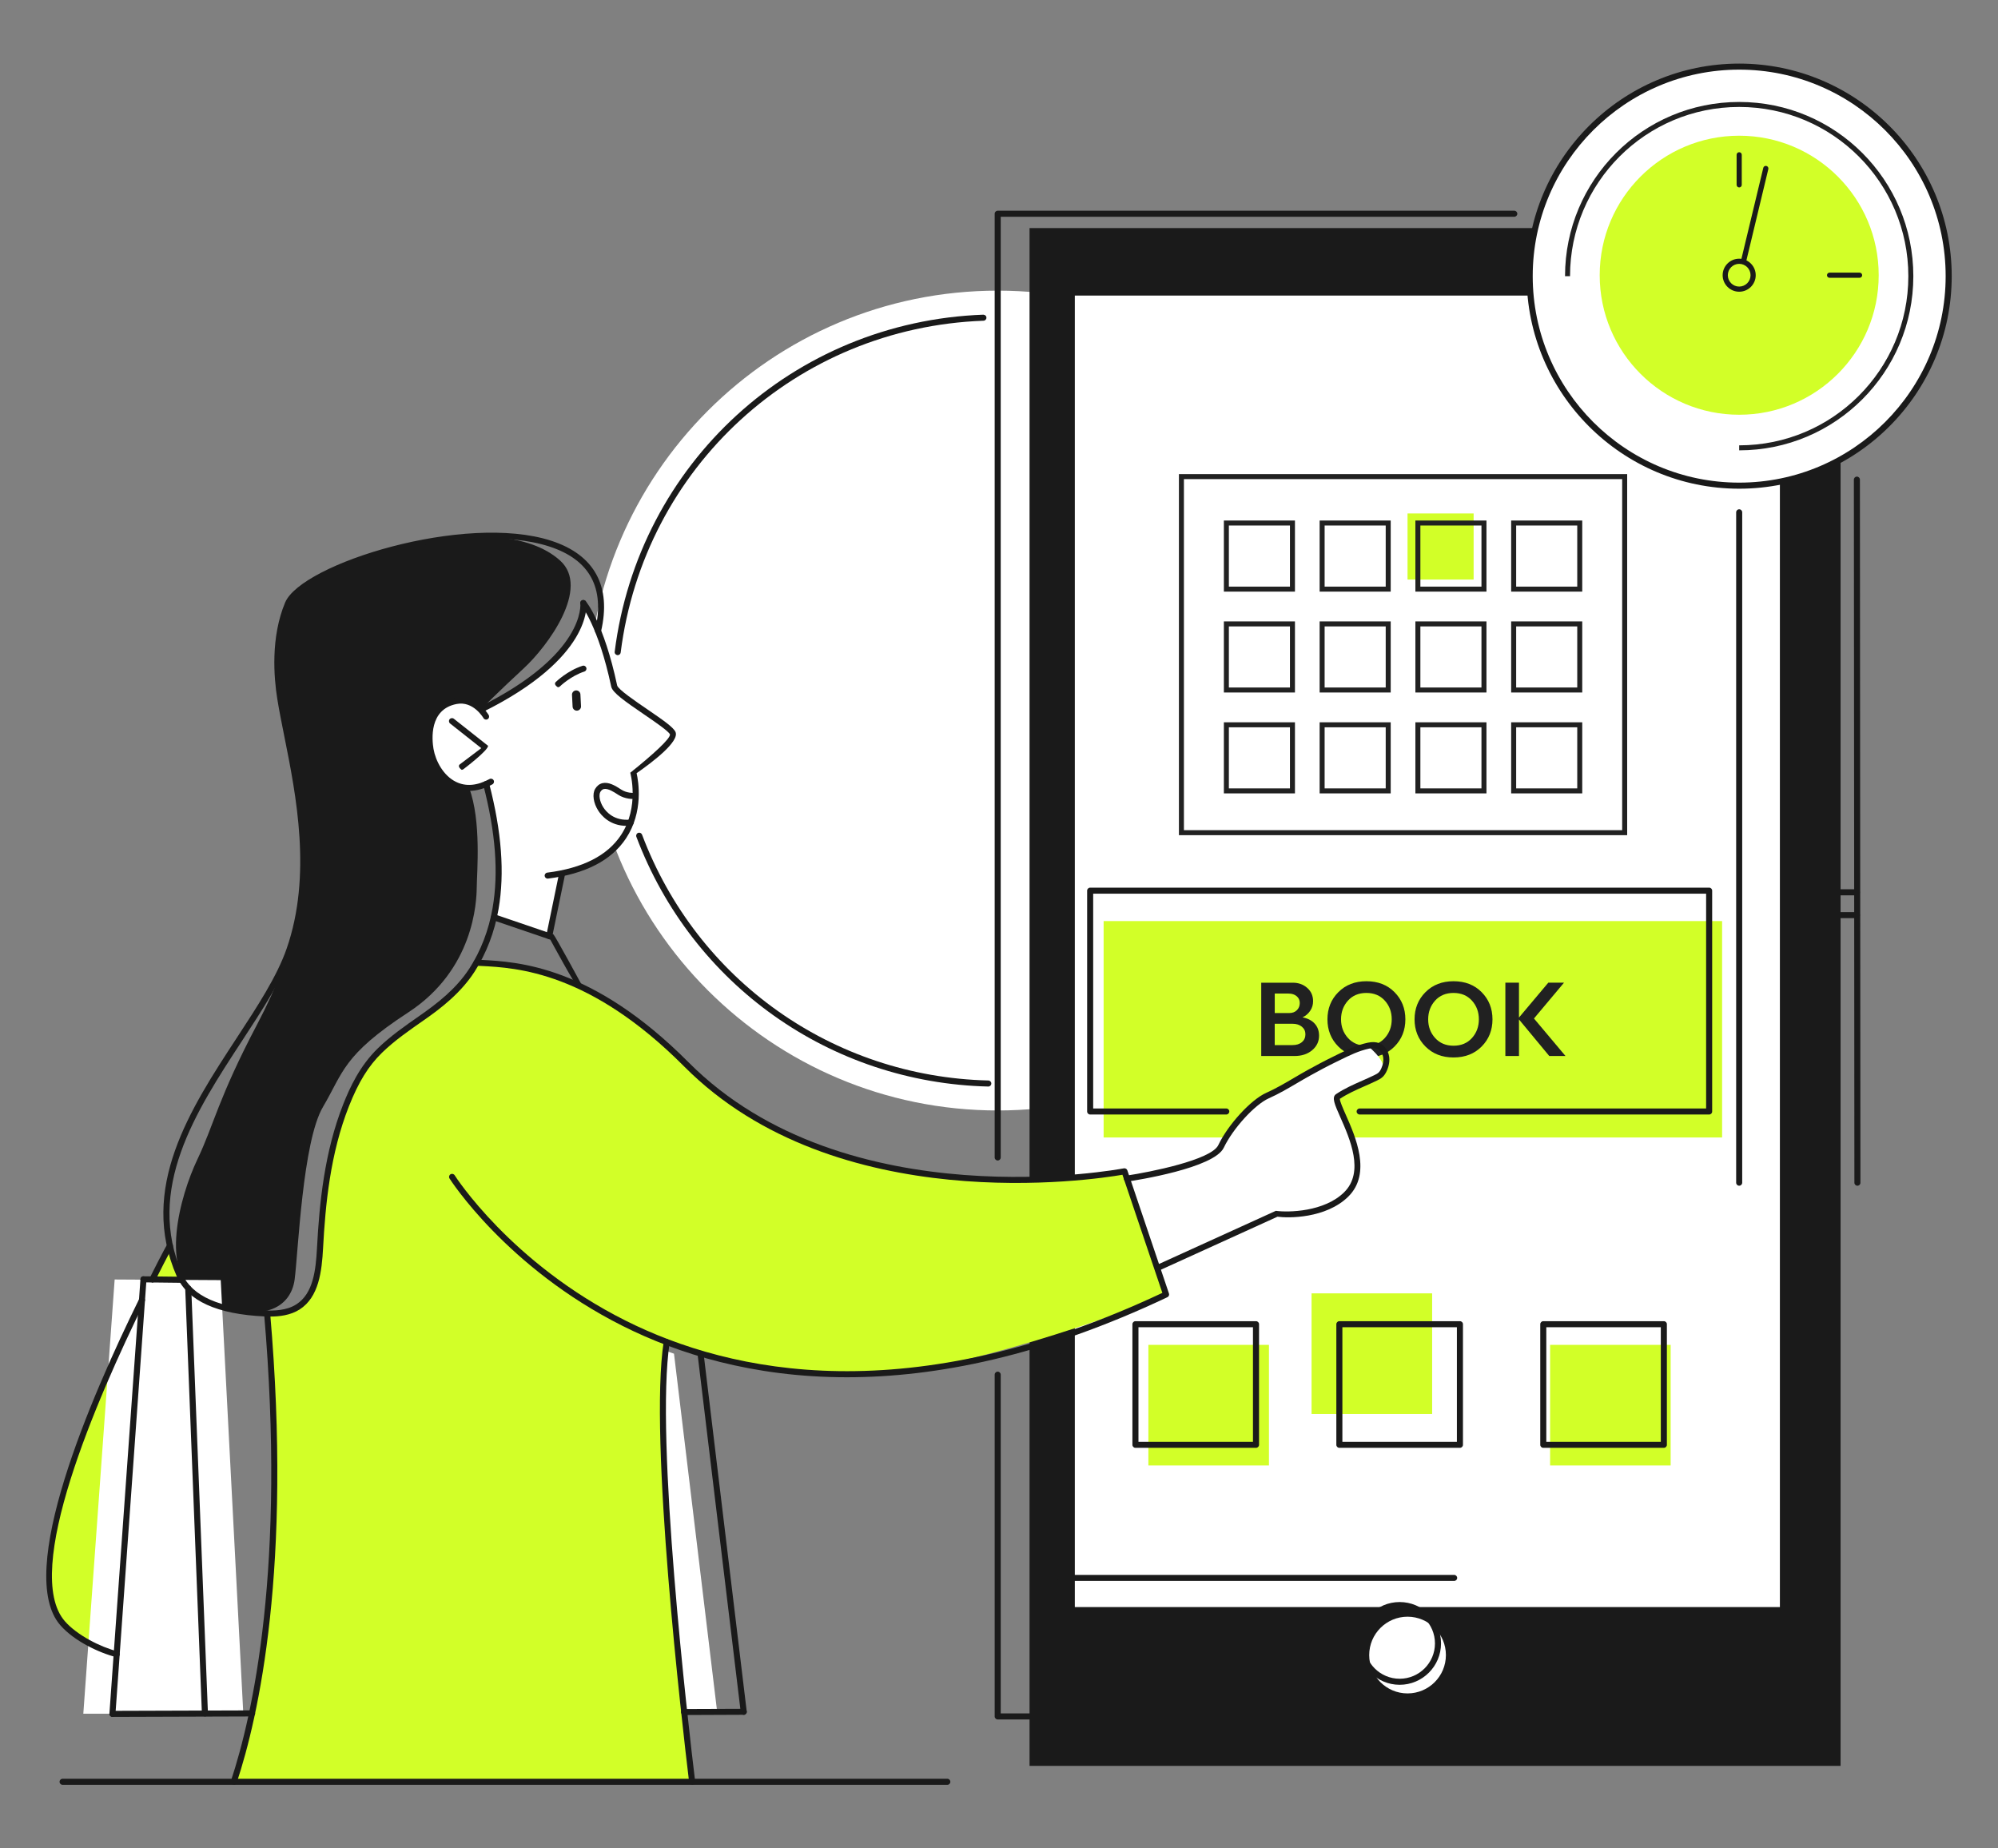
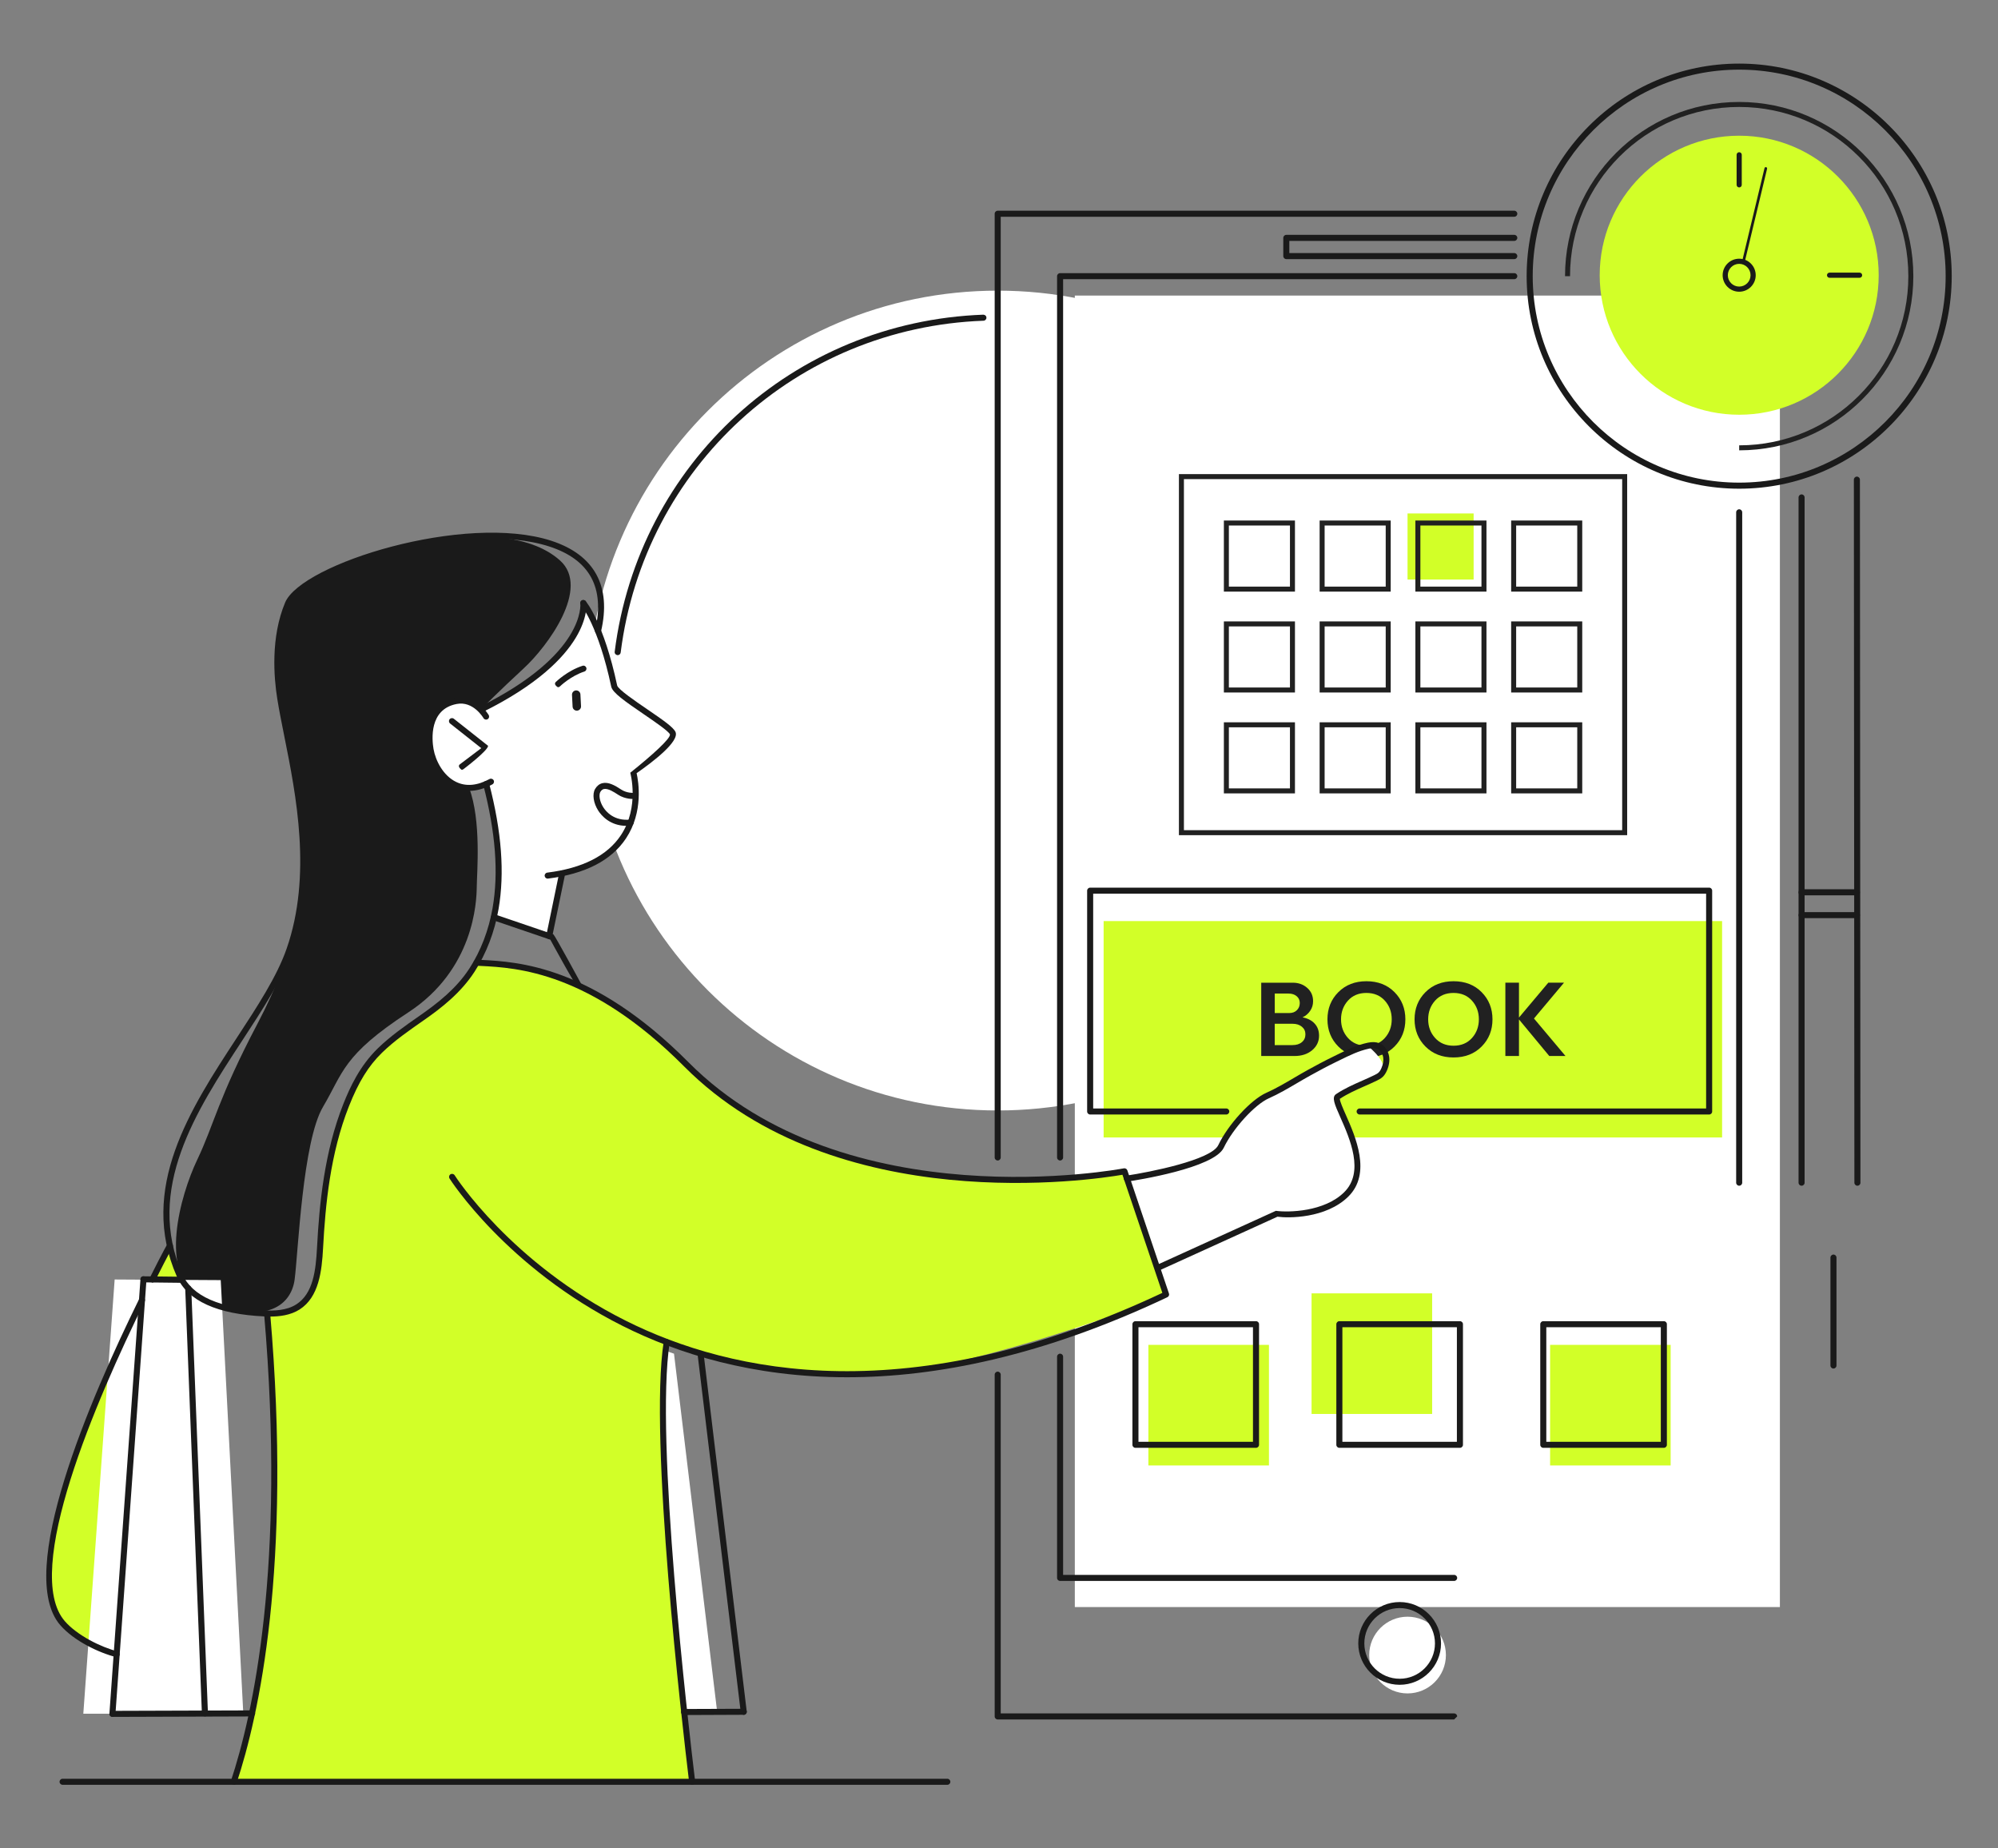
<svg xmlns="http://www.w3.org/2000/svg" version="1.0" id="Layer_1" x="0px" y="0px" width="800px" height="740px" viewBox="0 0 800 740" style="enable-background:new 0 0 800 740;" xml:space="preserve">
  <rect x="0" y="0" width="800" height="740" fill="#808080" stroke="none" />
  <style type="text/css">
	.st0{fill:#FFFFFF;}
	.st1{fill:#1A1A1A;}
	.st2{fill:#D2FF28;}
	.st3{fill:#212121;}
	.st4{fill:none;stroke:#212121;stroke-width:2;stroke-miterlimit:10;}
	.st5{opacity:0.24;fill:#D2FF28;}
</style>
  <g>
    <path class="st0" d="M563.58,280.46c0,90.63-73.47,164.11-164.1,164.11c-90.63,0-164.1-73.48-164.1-164.11   c0-90.63,73.47-164.1,164.1-164.1C490.12,116.35,563.58,189.83,563.58,280.46z" />
    <path class="st0" d="M263.25,685.31h23.9l-17.28-143.37l-13.31-4.54c0,0-3.13,40.88,0.04,76.23c3.17,35.35,7.08,73.54,7.08,73.54   L263.25,685.31z" />
-     <rect x="412.23" y="91.31" class="st1" width="324.74" height="615.65" />
    <rect x="430.36" y="118.33" class="st0" width="282.31" height="525.05" />
    <rect x="441.89" y="368.75" class="st2" width="247.64" height="86.63" />
-     <path class="st0" d="M780.26,110.56c0,46.32-37.56,83.88-83.89,83.88c-46.32,0-83.88-37.55-83.88-83.88   c0-46.33,37.56-83.89,83.88-83.89C742.7,26.67,780.26,64.22,780.26,110.56z" />
    <g>
      <path class="st3" d="M525.76,400.83c0,1.43-0.39,2.71-1.17,3.86s-1.8,2.01-3.06,2.6c2.07,0.39,3.69,1.22,4.86,2.5    c1.17,1.27,1.76,2.89,1.76,4.84c0,2.32-0.92,4.26-2.75,5.81c-1.83,1.55-4.2,2.33-7.11,2.33H505v-29.35h12.62    c2.29,0,4.22,0.69,5.79,2.08C524.98,396.87,525.76,398.65,525.76,400.83z M510.41,397.77v7.8h5.79c1.29,0,2.31-0.38,3.08-1.15    c0.77-0.77,1.15-1.73,1.15-2.87c0-1.12-0.41-2.03-1.24-2.73c-0.82-0.7-1.91-1.05-3.25-1.05H510.41z M510.41,418.4h7.09    c1.59,0,2.86-0.4,3.79-1.19c0.94-0.8,1.4-1.84,1.4-3.12c0-1.26-0.48-2.28-1.43-3.06c-0.95-0.78-2.19-1.17-3.73-1.17h-7.13V418.4z" />
      <path class="st3" d="M535.87,418.97c-2.91-2.92-4.36-6.55-4.36-10.88s1.45-7.96,4.36-10.88c2.91-2.92,6.65-4.38,11.24-4.38    c4.61,0,8.37,1.46,11.26,4.38c2.89,2.92,4.34,6.55,4.34,10.88s-1.45,7.96-4.34,10.88c-2.89,2.92-6.65,4.38-11.26,4.38    C542.52,423.35,538.77,421.89,535.87,418.97z M554.48,400.6c-1.85-2.05-4.31-3.08-7.38-3.08c-3.08,0-5.54,1.03-7.38,3.08    c-1.84,2.05-2.77,4.55-2.77,7.49c0,2.93,0.93,5.43,2.79,7.48c1.86,2.05,4.31,3.08,7.36,3.08c3.07,0,5.53-1.03,7.38-3.08    c1.84-2.05,2.77-4.55,2.77-7.48C557.25,405.15,556.33,402.65,554.48,400.6z" />
      <path class="st3" d="M570.75,418.97c-2.91-2.92-4.36-6.55-4.36-10.88s1.45-7.96,4.36-10.88c2.91-2.92,6.65-4.38,11.24-4.38    c4.61,0,8.37,1.46,11.26,4.38c2.89,2.92,4.34,6.55,4.34,10.88s-1.45,7.96-4.34,10.88c-2.89,2.92-6.65,4.38-11.26,4.38    C577.41,423.35,573.66,421.89,570.75,418.97z M589.37,400.6c-1.85-2.05-4.31-3.08-7.38-3.08c-3.08,0-5.54,1.03-7.38,3.08    c-1.84,2.05-2.77,4.55-2.77,7.49c0,2.93,0.93,5.43,2.79,7.48c1.86,2.05,4.31,3.08,7.36,3.08c3.07,0,5.53-1.03,7.38-3.08    c1.84-2.05,2.77-4.55,2.77-7.48C592.14,405.15,591.22,402.65,589.37,400.6z" />
      <path class="st3" d="M602.75,422.76v-29.35h5.45v13.96l11.74-13.96h6.29l-12.03,14.34l12.62,15.01h-6.5l-12.12-14.63v14.63H602.75    z" />
    </g>
    <path class="st0" d="M233.26,242c0,0,2.26,21.75-39.7,41.56c-1.12,0.56-4.96-4.37-12.97-2.38c-8.02,2-10.01,14.28-7.66,21.15   c2.36,6.87,9.55,17.23,21.75,11.54c0,0,5.71,18.55,4.98,32.62c-0.74,14.07-1.91,20.74-1.91,20.74l21.54,7.35l6.4-24.02   c0,0,25.11-6.75,27.56-23.41c2.44-16.65,0.28-18.11,0.28-18.11s13.47-10.45,14.62-12.31c1.15-1.86,1.44-3.42,0-4.66   c-1.45-1.24-21.8-16.55-21.8-16.55S240.61,247.32,233.26,242z" />
    <path class="st0" d="M451.22,471.86c0,0,24.27-4.69,29.4-7.24c5.13-2.54,4.99-1.33,12.94-12.8c8.34-12.04,25.28-19.16,31.76-22.91   c6.47-3.76,22.4-10.13,22.4-10.13s9.52,7.47,5.18,11.55c-3.62,3.41-17.3,5.99-17.26,9.75c0.04,3.75,10.25,20.75,8.1,27.79   c-2.14,7.04-6.47,19.52-31.7,18.08l-48.59,22.1L451.22,471.86z" />
    <path class="st2" d="M107.19,525.72c0,0,4.8,50.13,2.49,84.39c-2.31,34.25-6.57,77.73-16.06,103.22h183.51   c0,0-9.39-84.87-10.56-109.98c-1.17-25.1-1.73-52.44,0.62-65.96c0,0,49.28,17.92,93.53,11.91c44.26-6.01,106.17-30.61,106.17-30.61   l-17.37-50.82c0,0-42.99,12.24-102.16-2.26c-59.17-14.51-75.2-46.08-85.44-51.4c-10.24-5.32-25.13-27.67-70.25-28.8   c0,0-12.39,16.41-33.03,29.52c-20.64,13.12-24.46,43.26-27.34,54.34C128.42,480.37,133.54,532.08,107.19,525.72z" />
    <path class="st2" d="M61.02,512.19l12.18,0.36c0,0-3.74-5.43-4.8-14.44L61.02,512.19z" />
    <path class="st2" d="M56.28,521.67c0,0-41.01,82.92-36.32,114.75c0,0-1.22,19.91,26.78,25.86L56.28,521.67z" />
    <rect x="620.66" y="538.41" class="st2" width="48.27" height="48.28" />
    <path class="st0" d="M578.94,662.6c0,8.48-6.88,15.35-15.36,15.35c-8.47,0-15.35-6.87-15.35-15.35c0-8.48,6.88-15.36,15.35-15.36   C572.06,647.25,578.94,654.12,578.94,662.6z" />
    <path class="st1" d="M192.44,284.12c0,0,7.54-7.59,17.21-16.5c9.67-8.91,26.87-32.24,14.58-43.24   c-12.29-10.99-34.9-11.42-58.51-6.85c-23.07,4.46-40.39,12.71-47.65,19.42c-7.26,6.7-8.01,31.13-5.95,42.47   c2.05,11.33,8.28,40.61,9.58,58.52c1.3,17.92-2.84,41.93-18.65,71.99C87.22,440,85.75,450.1,78.96,464.32   c-6.79,14.22-15.62,45.72,1.04,54.38c24.86,12.91,36.55,4.65,37.98-6.51c1.44-11.16,3.19-55.25,11.34-69.04s7.87-20.7,34.14-37.83   c26.26-17.14,27.36-44.14,27.43-50.15c0.07-6.01,1.89-26.67-3.06-39.75c0,0-12.67,0.78-15.82-18.82c0,0-0.93-12.45,10.12-15.72   C189.66,278.64,192.44,284.12,192.44,284.12z" />
    <path class="st4" d="M627.64,110.56c0-37.97,30.77-68.74,68.73-68.74c37.96,0,68.73,30.77,68.73,68.74   c0,37.96-30.77,68.73-68.73,68.73" />
    <rect x="459.81" y="538.41" class="st2" width="48.28" height="48.28" />
    <rect x="525.15" y="517.79" class="st2" width="48.28" height="48.28" />
    <polygon class="st0" points="88.38,512.49 45.91,512.24 33.36,686.08 97.42,686.08  " />
    <g>
      <g>
        <path class="st1" d="M187.8,316.63c-2.18,0-4.27-0.47-6.23-1.42c-6.28-3.05-9.52-9.97-10.38-14.97     c-1.51-8.72,0.65-18.76,11.19-20.79c8.31-1.57,13.1,6.48,13.3,6.83c0.33,0.58,0.14,1.31-0.44,1.65     c-0.58,0.34-1.32,0.14-1.65-0.43c-0.17-0.29-4.17-6.96-10.75-5.66c-11.1,2.13-9.89,14.31-9.26,18c0.83,4.79,3.94,10.73,9.05,13.2     c3.94,1.92,8.44,1.52,13.38-1.16c0.57-0.31,1.32-0.1,1.64,0.49c0.32,0.59,0.1,1.32-0.49,1.64     C193.94,315.75,190.78,316.63,187.8,316.63z" />
      </g>
      <g>
        <path class="st1" d="M184.84,308.19c-1.37-1.02-1.26-1.77-0.73-2.18l8.59-6.49l-12.48-9.87c-0.52-0.41-0.61-1.18-0.2-1.7     c0.41-0.52,1.18-0.61,1.7-0.2l13.71,10.84c-0.02,1.92-9.87,9.35-9.87,9.35C185.35,308.11,185.1,308.19,184.84,308.19z" />
      </g>
    </g>
    <path class="st1" d="M231.04,284.51c0.93-0.05,1.65-0.85,1.6-1.77L232.4,278c-0.05-0.93-0.84-1.64-1.77-1.6   c-0.93,0.05-1.65,0.85-1.6,1.78l0.24,4.74C229.32,283.84,230.11,284.56,231.04,284.51z" />
    <g>
      <g>
        <path class="st1" d="M219.92,376c-0.9-0.16-1.32-0.8-1.19-1.45l5.16-25.04c0.14-0.66,0.78-1.09,1.43-0.94     c0.66,0.14,1.08,0.78,0.94,1.43l-5.17,25.04C220.99,375.6,220.49,376,219.92,376z" />
      </g>
    </g>
    <g>
      <g>
        <path class="st1" d="M219.29,351.76c-0.6,0-1.12-0.45-1.2-1.06c-0.08-0.67,0.39-1.27,1.05-1.35c14.14-1.77,24.07-6.82,29.5-15.03     c7.48-11.3,3.76-24.83,3.72-24.96c8.99-7.19,16.2-13.75,15.89-15.36c-0.57-1.29-6.02-5.02-10.4-8.01     c-7.79-5.32-12.6-8.7-13.11-11.08c-5.2-24.42-12.04-32.63-12.1-32.71c-0.44-0.5-0.38-1.27,0.13-1.7c0.51-0.44,1.27-0.38,1.7,0.12     c0.29,0.34,7.28,8.64,12.64,33.79c0.33,1.55,7.42,6.39,12.1,9.58c6.45,4.4,10.44,7.2,11.26,9.05c1.64,3.73-8.73,11.74-15.57,16.5     c0.75,3.3,2.82,15.44-4.25,26.11c-5.84,8.82-16.34,14.23-31.22,16.09C219.39,351.76,219.34,351.76,219.29,351.76z" />
      </g>
    </g>
    <g>
      <g>
        <path class="st1" d="M231.65,395.68c-1.07-0.63-11.29-19.47-11.29-19.47l-23-7.84c-0.63-0.22-0.97-0.91-0.76-1.54     c0.22-0.63,0.9-0.97,1.54-0.76l23.45,8c0.67,0.57,11.12,19.82,11.12,19.82c0.32,0.59,0.1,1.32-0.49,1.64     C232.04,395.64,231.84,395.68,231.65,395.68z" />
      </g>
    </g>
    <g>
      <path class="st1" d="M277.13,714.54c-0.61,0-1.13-0.45-1.2-1.07c-2.75-22.68-16.17-137.79-10.18-176.36    c0.1-0.66,0.7-1.13,1.38-1.01c0.66,0.1,1.11,0.72,1.01,1.38c-5.94,38.26,7.45,153.07,10.2,175.7c0.08,0.66-0.39,1.27-1.06,1.35    C277.23,714.54,277.18,714.54,277.13,714.54z" />
    </g>
    <g>
      <path class="st1" d="M93.62,714.54c-1.01-0.27-1.36-0.96-1.15-1.59c8.72-26.27,22.04-85.5,13.28-186.97    c-0.06-0.67,0.43-1.25,1.1-1.31c0.71-0.08,1.25,0.44,1.32,1.1c8.8,101.9-4.62,161.49-13.4,187.94    C94.6,714.22,94.13,714.54,93.62,714.54z" />
    </g>
    <g>
      <path class="st1" d="M339.11,551.38c-37.79,0-67.71-9.46-89.77-20.53c-46.55-23.34-69.13-58.69-69.35-59.05    c-0.36-0.57-0.18-1.31,0.38-1.67c0.56-0.35,1.32-0.18,1.67,0.38c0.22,0.35,22.51,35.2,68.5,58.22    c42.29,21.18,113.86,36.38,214.87-11.13l-15.98-47.29c-11.54,2-114.7,17.74-175.47-43.33c-37.85-38.04-67.19-39.54-81.29-40.26    l-1.96-0.1c-0.67-0.04-1.18-0.61-1.14-1.28c0.05-0.67,0.65-1.13,1.28-1.14l1.94,0.1c14.41,0.74,44.37,2.27,82.88,40.97    c63.18,63.5,173.23,42.68,174.33,42.47c0.59-0.1,1.2,0.23,1.39,0.8l16.66,49.3c0.2,0.58-0.07,1.22-0.62,1.49    C417.62,542.91,374.84,551.38,339.11,551.38z" />
    </g>
    <g>
      <path class="st1" d="M223.37,275.13c-1.34-0.84-1.33-1.61-0.85-2.08c0.19-0.18,4.68-4.55,10.72-6.5c0.65-0.23,1.32,0.15,1.52,0.78    c0.21,0.64-0.14,1.32-0.78,1.52c-5.49,1.78-9.72,5.89-9.76,5.93C223.98,275.02,223.67,275.13,223.37,275.13z" />
    </g>
    <g>
      <path class="st1" d="M463.33,508.9c-1.38-1.32-1.11-2.03-0.5-2.31l48.02-21.84c5.05,0.7,19.42,0.42,27.37-7.46    c8.16-8.08,2.3-21.3-1.57-30.05c-2.28-5.14-3.54-7.98-1.68-9.22c3.36-2.25,7.01-3.86,10.54-5.41c1.58-0.7,3.18-1.4,4.75-2.17    c0.66-0.32,1.25-0.62,1.69-1.02c0.43-0.39,0.8-0.95,1.16-1.77c0.67-1.52,0.93-3.02,0.72-4.33c-0.25-1.58-1.21-2.92-2.43-3.41    c-0.84-0.34-1.89-0.38-3.21-0.1c-4.14,0.88-7.81,2.69-11.7,4.6l-1.68,0.82c-3.46,1.68-6.85,3.51-9.99,5.25    c-1.81,1-3.62,2.05-5.42,3.11c-3.67,2.16-7.46,4.38-11.39,6.13c-5.6,2.49-14.35,12.09-18.01,19.76    c-3.91,8.19-35.07,13.04-38.61,13.57c-0.67,0.1-1.28-0.36-1.38-1.02c-0.1-0.66,0.36-1.28,1.02-1.37    c9.26-1.38,33.93-6.26,36.77-12.21c3.92-8.24,13.08-18.22,19.21-20.94c3.81-1.7,7.55-3.89,11.15-6.01    c1.82-1.07,3.64-2.14,5.48-3.15c3.18-1.75,6.6-3.6,10.11-5.3l1.66-0.82c3.85-1.89,7.83-3.85,12.26-4.79    c1.81-0.38,3.34-0.31,4.62,0.22c2.03,0.82,3.53,2.85,3.91,5.27c0.28,1.78-0.03,3.74-0.89,5.69c-0.51,1.14-1.06,1.96-1.76,2.59    c-0.67,0.61-1.45,1.01-2.26,1.41c-1.6,0.77-3.22,1.49-4.83,2.2c-3.53,1.55-6.86,3.03-9.99,5.09c-0.03,0.93,1.29,3.92,2.37,6.35    c3.89,8.79,10.4,23.49,1.06,32.75c-9,8.91-24.27,8.69-28.4,8.09l-47.69,21.69C463.67,508.87,463.5,508.9,463.33,508.9z" />
    </g>
    <g>
      <path class="st1" d="M108.18,527.08c-0.77,0-1.51-0.02-2.19-0.05c-19.05-0.86-30.89-6.24-35.18-15.98    c-15.51-35.2,5.48-67.26,24-95.55c8.28-12.65,16.1-24.59,19.97-35.74c10.2-29.34,3.77-61.48-0.93-84.93    c-1.08-5.42-2.11-10.53-2.84-15.13c-1.34-8.38-2.71-24.52,3.16-38.49c6.54-15.56,72.02-35.96,106.59-24.71    c17.28,5.63,24.16,18.22,19.87,36.39c-0.15,0.65-0.81,1.06-1.45,0.9c-0.66-0.15-1.06-0.8-0.9-1.45c4-17-2.14-28.28-18.27-33.53    c-33.69-10.98-97.32,8.39-103.61,23.34c-5.64,13.42-4.3,29.05-3,37.17c0.73,4.55,1.75,9.64,2.82,15.04    c4.75,23.73,11.26,56.24,0.84,86.21c-3.97,11.43-11.87,23.49-20.24,36.27c-18.18,27.77-38.79,59.25-23.81,93.25    c3.89,8.83,15.02,13.72,33.07,14.53c3.53,0.17,8.67,0.09,12.57-2.43c6.76-4.33,7.79-13.58,8.28-22.67    c0.94-17.67,2.93-38.33,10.53-57.52c2.65-6.71,6.62-15.3,13.83-22.31c5.08-4.93,10.96-9.03,16.65-12.99    c7.17-4.99,14.74-10.85,20.03-19.01c4.53-6.99,7.73-15.35,9.26-24.16c2.44-14.11,1.22-30.25-3.74-49.35    c-0.17-0.65,0.22-1.31,0.87-1.47c0.67-0.16,1.31,0.22,1.47,0.86c5.05,19.44,6.28,35.92,3.79,50.38    c-1.58,9.13-4.91,17.8-9.61,25.07c-5.52,8.51-13.32,14.56-20.21,19.35c-6.08,4.23-11.89,8.27-16.82,13.06    c-5.44,5.29-9.4,11.7-13.27,21.47c-7.46,18.86-9.42,39.28-10.35,56.75c-0.5,9.3-1.67,19.64-9.39,24.59    C116.29,526.59,111.8,527.08,108.18,527.08z" />
    </g>
    <g>
      <path class="st1" d="M192.44,285.33c-1.38-1.27-1.13-2-0.53-2.29c42.66-21.05,40.48-41.26,40.45-41.46    c-0.09-0.67,0.37-1.27,1.04-1.36c0.71-0.07,1.27,0.38,1.36,1.04c0.12,0.9,2.43,22.14-41.78,43.95    C192.8,285.29,192.62,285.33,192.44,285.33z" />
    </g>
    <g>
      <path class="st1" d="M399.48,464.6c-0.67,0-1.21-0.54-1.21-1.21V85.57c0-0.67,0.54-1.21,1.21-1.21h206.84    c0.67,0,1.21,0.54,1.21,1.21c0,0.67-0.55,1.21-1.21,1.21H400.69v376.6C400.69,464.06,400.15,464.6,399.48,464.6z" />
    </g>
    <g>
-       <path class="st1" d="M582.24,688.38H399.48c-0.67,0-1.21-0.54-1.21-1.21V550.34c0-0.67,0.54-1.21,1.21-1.21    c0.67,0,1.21,0.54,1.21,1.21v135.62h181.55c0.67,0,1.21,0.54,1.21,1.21C583.46,687.84,582.91,688.38,582.24,688.38z" />
+       <path class="st1" d="M582.24,688.38H399.48c-0.67,0-1.21-0.54-1.21-1.21V550.34c0-0.67,0.54-1.21,1.21-1.21    c0.67,0,1.21,0.54,1.21,1.21v135.62h181.55c0.67,0,1.21,0.54,1.21,1.21z" />
    </g>
    <g>
      <path class="st1" d="M721.35,474.7c-0.67,0-1.21-0.54-1.21-1.21V199.14c0-0.67,0.55-1.21,1.21-1.21c0.67,0,1.21,0.54,1.21,1.21    V473.5C722.57,474.16,722.02,474.7,721.35,474.7z" />
    </g>
    <g>
      <path class="st1" d="M424.46,464.6c-0.67,0-1.21-0.54-1.21-1.21V110.56c0-0.67,0.54-1.21,1.21-1.21h181.86    c0.67,0,1.21,0.54,1.21,1.21c0,0.67-0.55,1.21-1.21,1.21H425.67v351.62C425.67,464.06,425.13,464.6,424.46,464.6z" />
    </g>
    <g>
      <path class="st1" d="M582.24,632.92H424.46c-0.67,0-1.21-0.54-1.21-1.21v-88.56c0-0.67,0.54-1.21,1.21-1.21    c0.67,0,1.21,0.54,1.21,1.21v87.35h156.57c0.67,0,1.21,0.54,1.21,1.21C583.46,632.38,582.91,632.92,582.24,632.92z" />
    </g>
    <g>
      <path class="st1" d="M696.37,474.7c-0.67,0-1.21-0.54-1.21-1.21V205.1c0-0.67,0.55-1.21,1.21-1.21c0.67,0,1.21,0.54,1.21,1.21    v268.4C697.58,474.16,697.03,474.7,696.37,474.7z" />
    </g>
    <g>
      <path class="st1" d="M684.34,446.19H544.4c-0.67,0-1.21-0.54-1.21-1.21c0-0.67,0.55-1.21,1.21-1.21h138.73v-85.99H437.71v85.99    h53.29c0.67,0,1.21,0.54,1.21,1.21c0,0.67-0.55,1.21-1.21,1.21h-54.5c-0.67,0-1.21-0.54-1.21-1.21v-88.41    c0-0.67,0.55-1.21,1.21-1.21h247.84c0.67,0,1.21,0.54,1.21,1.21v88.41C685.56,445.65,685.01,446.19,684.34,446.19z" />
    </g>
    <g>
      <path class="st1" d="M606.32,103.74h-91.28c-0.67,0-1.21-0.54-1.21-1.21v-7.3c0-0.67,0.54-1.21,1.21-1.21h91.28    c0.67,0,1.21,0.54,1.21,1.21c0,0.67-0.55,1.21-1.21,1.21h-90.07v4.88h90.07c0.67,0,1.21,0.54,1.21,1.21    S606.99,103.74,606.32,103.74z" />
    </g>
    <g>
      <path class="st1" d="M560.42,674.5c-9.13,0-16.57-7.43-16.57-16.57c0-9.13,7.44-16.56,16.57-16.56c9.13,0,16.57,7.43,16.57,16.56    C576.99,667.07,569.55,674.5,560.42,674.5z M560.42,643.79c-7.8,0-14.14,6.34-14.14,14.14c0,7.8,6.34,14.15,14.14,14.15    c7.8,0,14.14-6.35,14.14-14.15C574.56,650.14,568.22,643.79,560.42,643.79z" />
    </g>
    <g>
      <path class="st1" d="M743.5,358.44h-22.15c-0.67,0-1.21-0.54-1.21-1.21c0-0.67,0.55-1.21,1.21-1.21h22.15    c0.67,0,1.21,0.54,1.21,1.21C744.72,357.9,744.17,358.44,743.5,358.44z" />
    </g>
    <g>
      <path class="st1" d="M743.5,367.58h-22.15c-0.67,0-1.21-0.54-1.21-1.21c0-0.67,0.55-1.21,1.21-1.21h22.15    c0.67,0,1.21,0.54,1.21,1.21C744.72,367.05,744.17,367.58,743.5,367.58z" />
    </g>
    <g>
      <path class="st1" d="M696.37,195.65c-46.92,0-85.1-38.17-85.1-85.09c0-46.92,38.18-85.1,85.1-85.1c46.92,0,85.1,38.17,85.1,85.1    C781.47,157.48,743.29,195.65,696.37,195.65z M696.37,27.88c-45.58,0-82.67,37.09-82.67,82.67c0,45.59,37.09,82.67,82.67,82.67    c45.59,0,82.67-37.09,82.67-82.67C779.04,64.97,741.96,27.88,696.37,27.88z" />
    </g>
    <g>
      <path class="st1" d="M584.56,579.63h-48.28c-0.67,0-1.21-0.54-1.21-1.21v-48.28c0-0.67,0.54-1.21,1.21-1.21h48.28    c0.67,0,1.21,0.54,1.21,1.21v48.28C585.77,579.09,585.22,579.63,584.56,579.63z M537.49,577.21h45.85v-45.86h-45.85V577.21z" />
    </g>
    <g>
      <path class="st1" d="M502.91,579.63h-48.28c-0.67,0-1.21-0.54-1.21-1.21v-48.28c0-0.67,0.55-1.21,1.21-1.21h48.28    c0.67,0,1.21,0.54,1.21,1.21v48.28C504.12,579.09,503.57,579.63,502.91,579.63z M455.84,577.21h45.85v-45.86h-45.85V577.21z" />
    </g>
    <g>
      <path class="st1" d="M743.71,474.7c-0.67,0-1.21-0.54-1.21-1.21l-0.21-281.47c0-0.67,0.54-1.21,1.21-1.21    c0.67,0,1.21,0.54,1.21,1.21l0.21,281.47C744.93,474.16,744.39,474.7,743.71,474.7L743.71,474.7z" />
    </g>
    <g>
      <path class="st1" d="M379.31,714.54H25.06c-0.67,0-1.21-0.54-1.21-1.21s0.54-1.21,1.21-1.21h354.25c0.67,0,1.21,0.54,1.21,1.21    S379.98,714.54,379.31,714.54z" />
    </g>
    <g>
      <path class="st1" d="M46.72,663.49c-7.19-1.81-17.1-6.57-22.57-12.84c-18.22-20.87,11.99-90.84,31.62-130.7    c0.3-0.6,1.03-0.84,1.62-0.55c0.6,0.29,0.85,1.02,0.55,1.62C38.58,560.34,8.68,629.25,25.98,649.06    c4.91,5.63,14.3,10.32,21.05,12.06c0.65,0.17,1.04,0.83,0.87,1.48C47.75,663.13,47.26,663.49,46.72,663.49z" />
    </g>
    <g>
      <path class="st1" d="M60.98,513.48c-1.14-0.43-1.38-1.16-1.08-1.76c5.94-11.83,7.08-13.59,7.13-13.65    c0.37-0.56,1.13-0.7,1.68-0.34c0.55,0.37,0.71,1.11,0.34,1.67c-0.05,0.09-1.23,1.94-6.98,13.41    C61.85,513.23,61.42,513.48,60.98,513.48z" />
    </g>
    <g>
      <g>
        <path class="st1" d="M297.79,686.52c-0.61,0-1.13-0.45-1.2-1.07L279.3,542.08c-0.08-0.66,0.4-1.27,1.06-1.35     c0.69-0.05,1.27,0.4,1.35,1.06l17.28,143.38c0.08,0.66-0.4,1.27-1.06,1.35C297.88,686.52,297.83,686.52,297.79,686.52z" />
      </g>
      <g>
        <path class="st1" d="M273.9,686.61c-0.67,0-1.21-0.54-1.21-1.21c0-0.67,0.54-1.21,1.21-1.21l23.89-0.09     c0.67,0,1.21,0.54,1.21,1.2c0,0.67-0.54,1.21-1.21,1.21L273.9,686.61L273.9,686.61z" />
      </g>
      <g>
        <path class="st1" d="M45.02,687.35c-0.67,0-1.21-0.54-1.21-1.21c0-0.67,0.54-1.21,1.21-1.21l55.93-0.18     c0.67,0,1.21,0.54,1.21,1.21c0,0.67-0.54,1.21-1.2,1.21L45.02,687.35L45.02,687.35z" />
      </g>
      <g>
        <path class="st1" d="M45.02,687.35c-0.75-0.05-1.26-0.63-1.21-1.3L56.24,512.1c0.05-0.67,0.53-1.22,1.29-1.12     c0.67,0.05,1.17,0.63,1.12,1.29L46.22,686.22C46.18,686.86,45.65,687.35,45.02,687.35z" />
      </g>
      <g>
        <path class="st1" d="M82.05,687.17c-0.65,0-1.18-0.51-1.21-1.17l-6.68-170.18c-0.03-0.67,0.49-1.23,1.16-1.26     c0.77,0,1.23,0.5,1.26,1.17l6.68,170.18c0.03,0.66-0.49,1.23-1.16,1.26C82.09,687.17,82.07,687.17,82.05,687.17z" />
      </g>
      <g>
        <path class="st1" d="M72.84,513.57c-0.01,0-15.4-0.18-15.4-0.18c-0.67-0.01-1.21-0.56-1.2-1.23c0.01-0.67,0.55-1.2,1.21-1.2     c0.01,0,15.4,0.18,15.4,0.18c0.67,0,1.21,0.55,1.2,1.22C74.04,513.04,73.5,513.57,72.84,513.57z" />
      </g>
    </g>
    <g>
      <path class="st1" d="M250.9,330.63c-6.69,0-10.13-4.18-11.36-6.09c-1.96-3.06-2.47-6.65-1.24-8.72c0.74-1.24,1.73-2.01,2.95-2.29    c2.37-0.55,4.97,0.9,7.44,2.54c2.32,1.55,5.02,1.35,5.06,1.36c0.71-0.03,1.25,0.45,1.3,1.11c0.05,0.67-0.44,1.25-1.11,1.3    c-0.14,0.02-3.56,0.27-6.6-1.76c-1.26-0.84-3.86-2.57-5.55-2.2c-0.56,0.13-1.02,0.51-1.41,1.16c-0.65,1.1-0.39,3.72,1.19,6.18    c1.08,1.69,4.29,5.57,10.82,4.9c0.64-0.09,1.26,0.42,1.33,1.08c0.07,0.66-0.42,1.26-1.08,1.33    C252.04,330.6,251.46,330.63,250.9,330.63z" />
    </g>
    <g>
      <path class="st1" d="M734.12,547.89c-0.67,0-1.21-0.54-1.21-1.21v-43.21c0-0.67,0.55-1.21,1.21-1.21c0.67,0,1.21,0.54,1.21,1.21    v43.21C735.33,547.35,734.79,547.89,734.12,547.89z" />
    </g>
    <g>
-       <path class="st1" d="M395.71,434.99c-63.28-1.52-118.58-40.77-140.91-99.99c-0.24-0.63,0.08-1.33,0.7-1.56    c0.64-0.23,1.32,0.08,1.57,0.7c21.98,58.29,76.41,96.93,138.67,98.43c0.67,0.02,1.2,0.57,1.18,1.24    C396.91,434.47,396.37,434.99,395.71,434.99z" />
-     </g>
+       </g>
    <g>
      <path class="st1" d="M247.32,262.29c-0.82-0.09-1.29-0.7-1.2-1.36c9.5-75.41,71.58-132.16,147.6-134.95    c0.75,0.07,1.23,0.5,1.25,1.17c0.02,0.67-0.5,1.23-1.17,1.25c-74.82,2.75-135.93,58.62-145.28,132.84    C248.44,261.85,247.92,262.29,247.32,262.29z" />
    </g>
    <g>
      <path class="st2" d="M752.23,110.18c0,30.85-25.01,55.86-55.85,55.86c-30.85,0-55.86-25.01-55.86-55.86s25.01-55.85,55.86-55.85    C727.22,54.33,752.23,79.33,752.23,110.18z" />
      <path class="st5" d="M704.73,110.18c0,4.62-3.74,8.36-8.36,8.36c-4.62,0-8.36-3.74-8.36-8.36c0-4.61,3.74-8.36,8.36-8.36    C700.99,101.82,704.73,105.57,704.73,110.18z" />
      <g>
        <path class="st1" d="M696.37,116.79c-3.65,0-6.62-2.97-6.62-6.61c0-3.65,2.97-6.61,6.62-6.61c3.65,0,6.62,2.97,6.62,6.61     C702.99,113.83,700.02,116.79,696.37,116.79z M696.37,105.63c-2.51,0-4.55,2.04-4.55,4.55s2.04,4.55,4.55,4.55     s4.55-2.04,4.55-4.55S698.88,105.63,696.37,105.63z" />
        <path class="st1" d="M696.37,116.29c-3.37,0-6.12-2.74-6.12-6.11c0-3.37,2.75-6.11,6.12-6.11c3.37,0,6.12,2.74,6.12,6.11     C702.49,113.55,699.75,116.29,696.37,116.29z M696.37,105.13c-2.78,0-5.05,2.26-5.05,5.05c0,2.78,2.27,5.05,5.05,5.05     c2.79,0,5.05-2.26,5.05-5.05C701.42,107.4,699.16,105.13,696.37,105.13z" />
      </g>
      <g>
-         <path class="st1" d="M698.16,105.17l-0.05-0.01c-0.34-0.07-0.62-0.25-0.78-0.5c-0.15-0.23-0.19-0.5-0.13-0.76l8.82-36.7     c0.11-0.46,0.52-0.79,1-0.79c0.09,0,0.18,0.01,0.26,0.03c0.25,0.06,0.48,0.22,0.63,0.46c0.15,0.24,0.19,0.51,0.13,0.78     l-8.81,36.7c-0.11,0.47-0.53,0.79-1.01,0.79H698.16z" />
        <path class="st1" d="M698.21,104.67c-0.41-0.08-0.59-0.37-0.52-0.66l8.82-36.7c0.07-0.29,0.35-0.47,0.64-0.39     c0.29,0.07,0.46,0.36,0.39,0.64l-8.81,36.7C698.67,104.5,698.45,104.67,698.21,104.67z" />
      </g>
      <g>
        <path class="st1" d="M696.37,75.03c-0.57,0-1.03-0.46-1.03-1.03V61.97c0-0.57,0.46-1.03,1.03-1.03c0.57,0,1.03,0.46,1.03,1.03V74     C697.41,74.57,696.94,75.03,696.37,75.03z" />
-         <path class="st1" d="M696.37,74.53c-0.29,0-0.53-0.24-0.53-0.53V61.97c0-0.3,0.24-0.53,0.53-0.53c0.3,0,0.53,0.24,0.53,0.53V74     C696.91,74.3,696.67,74.53,696.37,74.53z" />
      </g>
      <g>
        <path class="st1" d="M732.55,111.21c-0.57,0-1.03-0.46-1.03-1.03s0.46-1.03,1.03-1.03h12.03c0.57,0,1.03,0.46,1.03,1.03     s-0.46,1.03-1.03,1.03H732.55z" />
        <path class="st1" d="M744.58,110.71h-12.03c-0.3,0-0.53-0.24-0.53-0.53c0-0.29,0.24-0.53,0.53-0.53h12.03     c0.3,0,0.53,0.24,0.53,0.53C745.12,110.48,744.88,110.71,744.58,110.71z" />
      </g>
    </g>
    <g>
      <path class="st1" d="M666.21,579.63h-48.28c-0.67,0-1.21-0.54-1.21-1.21v-48.28c0-0.67,0.54-1.21,1.21-1.21h48.28    c0.67,0,1.21,0.54,1.21,1.21v48.28C667.42,579.09,666.88,579.63,666.21,579.63z M619.14,577.21h45.85v-45.86h-45.85V577.21z" />
    </g>
    <g>
      <rect x="473.04" y="190.81" class="st4" width="177.48" height="142.55" />
      <g>
        <rect x="563.58" y="205.56" class="st2" width="26.46" height="26.46" />
        <rect x="491.04" y="209.39" class="st4" width="26.46" height="26.46" />
        <rect x="529.38" y="209.39" class="st4" width="26.46" height="26.46" />
        <rect x="567.72" y="209.39" class="st4" width="26.46" height="26.46" />
        <rect x="606.07" y="209.39" class="st4" width="26.46" height="26.46" />
      </g>
      <g>
        <rect x="491.04" y="249.78" class="st4" width="26.46" height="26.46" />
        <rect x="529.38" y="249.78" class="st4" width="26.46" height="26.46" />
        <rect x="567.72" y="249.78" class="st4" width="26.46" height="26.46" />
        <rect x="606.07" y="249.78" class="st4" width="26.46" height="26.46" />
      </g>
      <g>
        <rect x="491.04" y="290.17" class="st4" width="26.46" height="26.46" />
        <rect x="529.38" y="290.17" class="st4" width="26.46" height="26.46" />
        <rect x="567.72" y="290.17" class="st4" width="26.46" height="26.46" />
        <rect x="606.07" y="290.17" class="st4" width="26.46" height="26.46" />
      </g>
    </g>
  </g>
</svg>